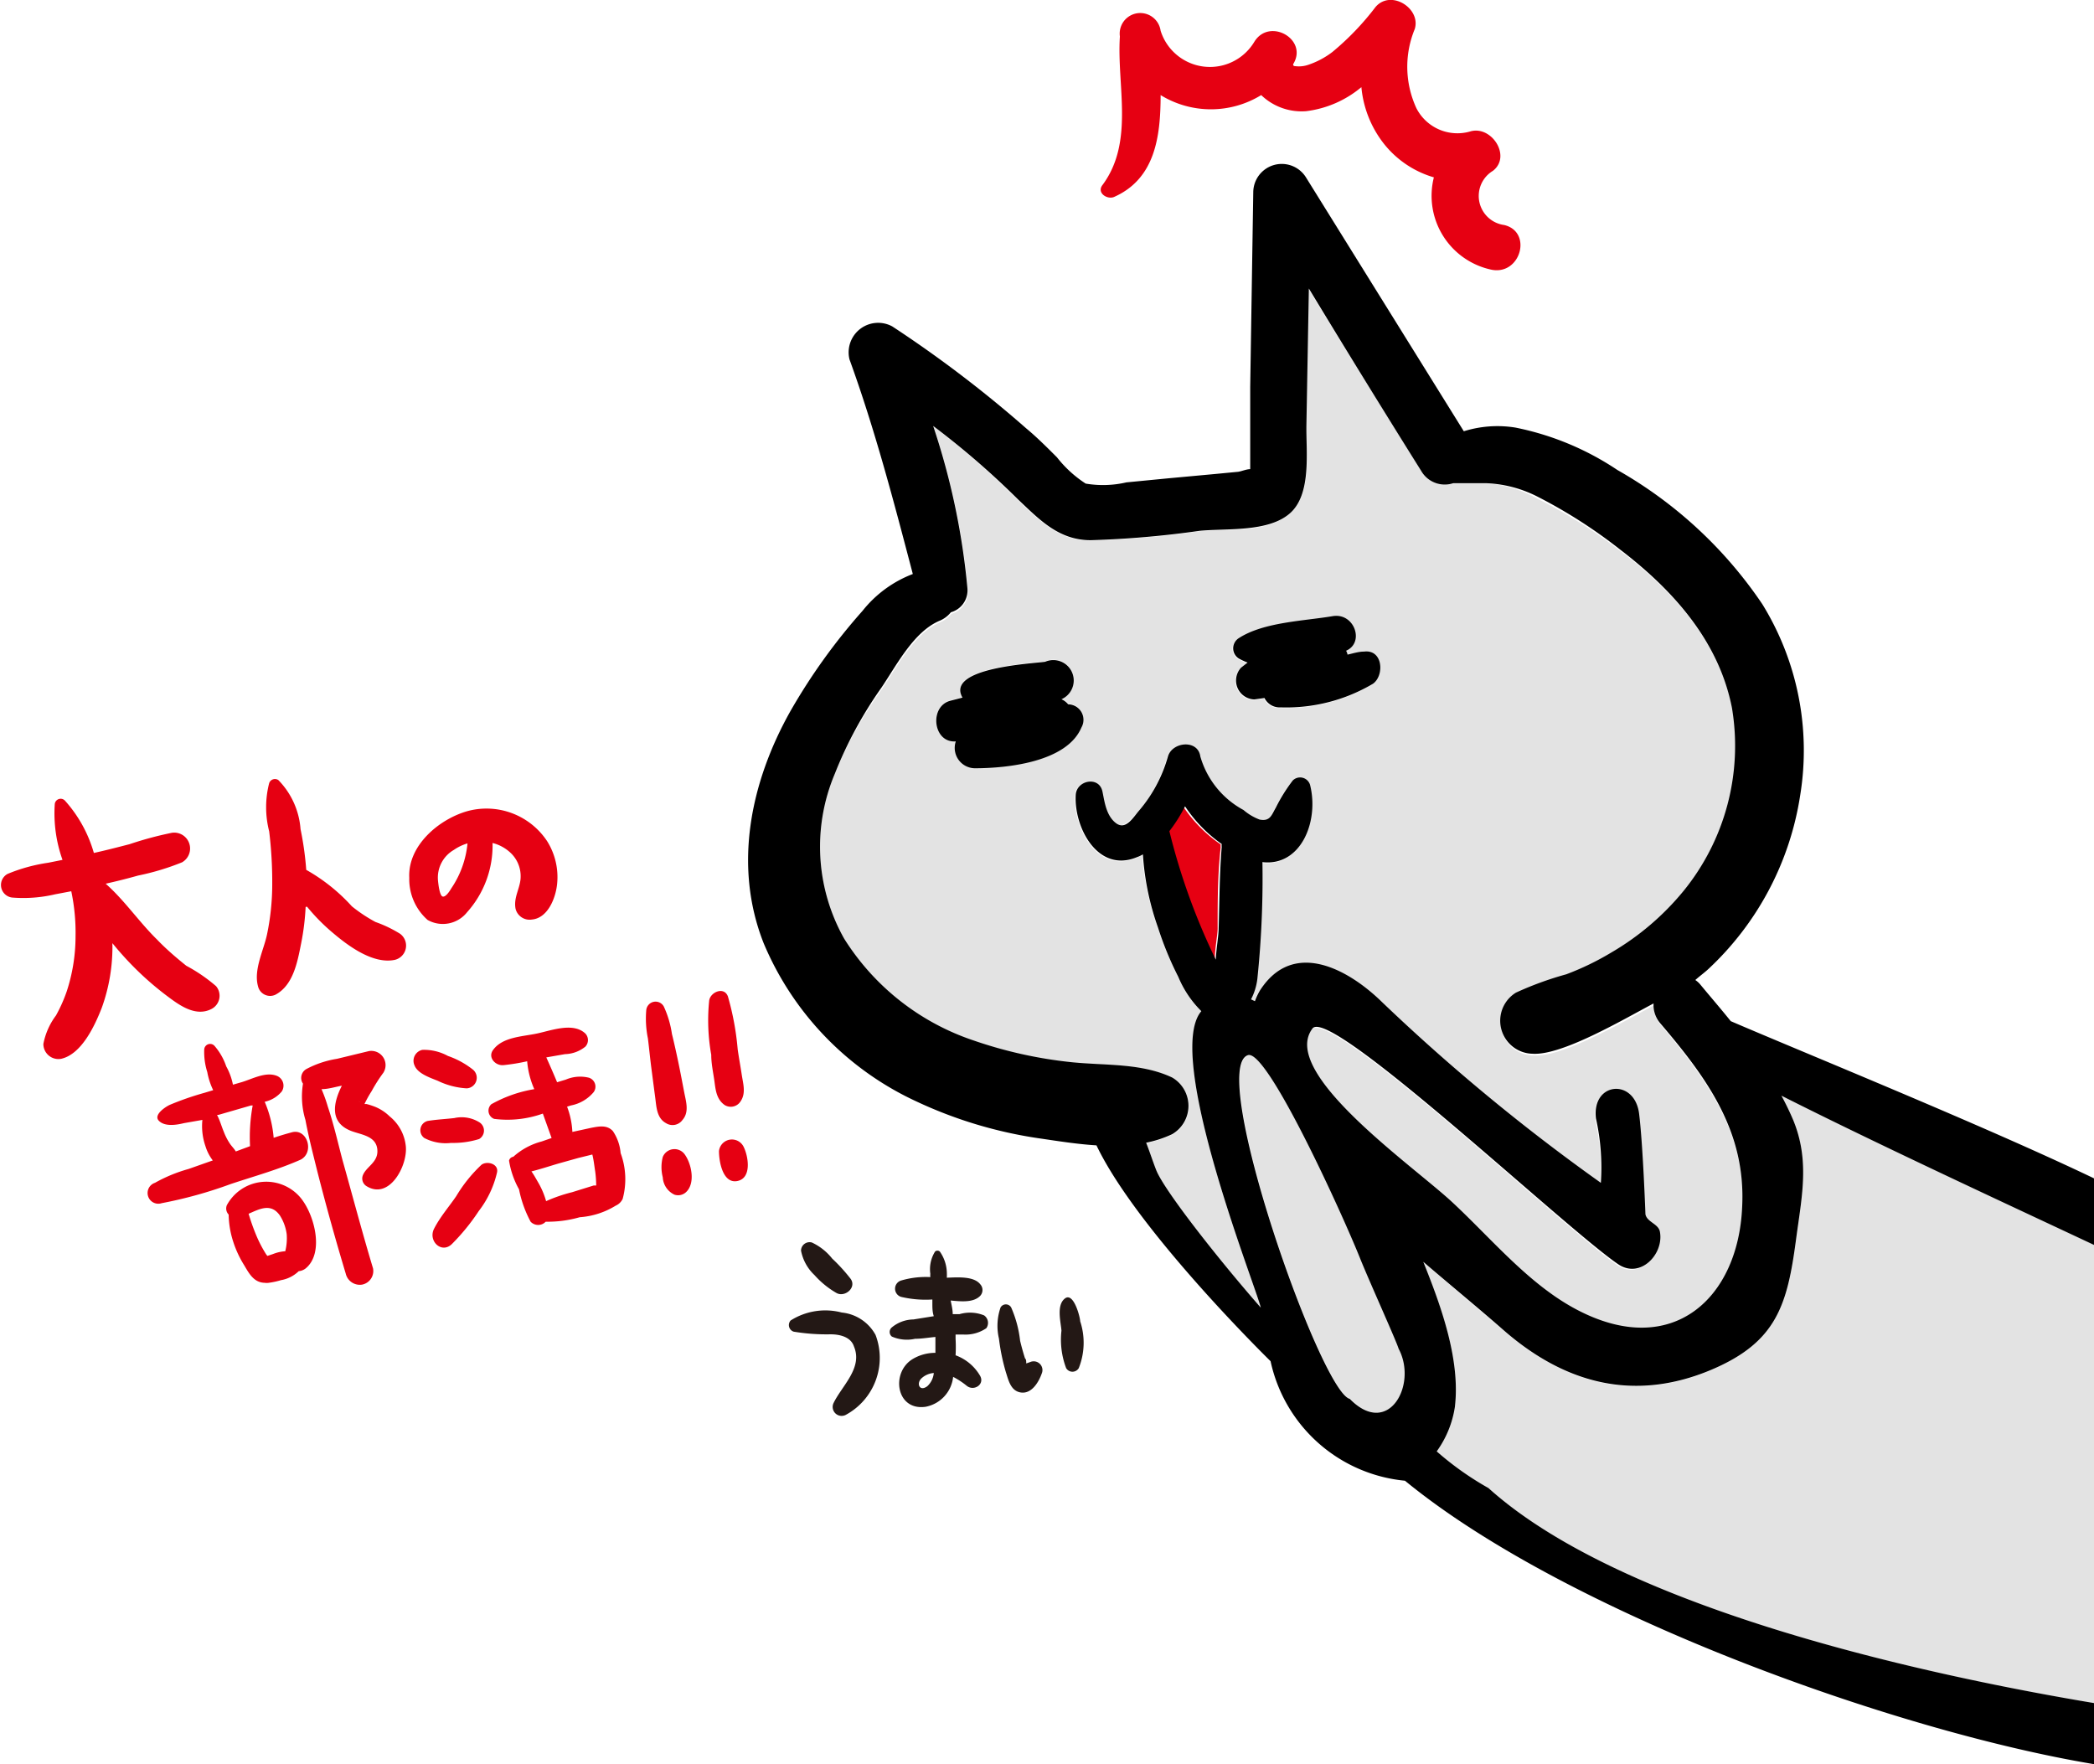
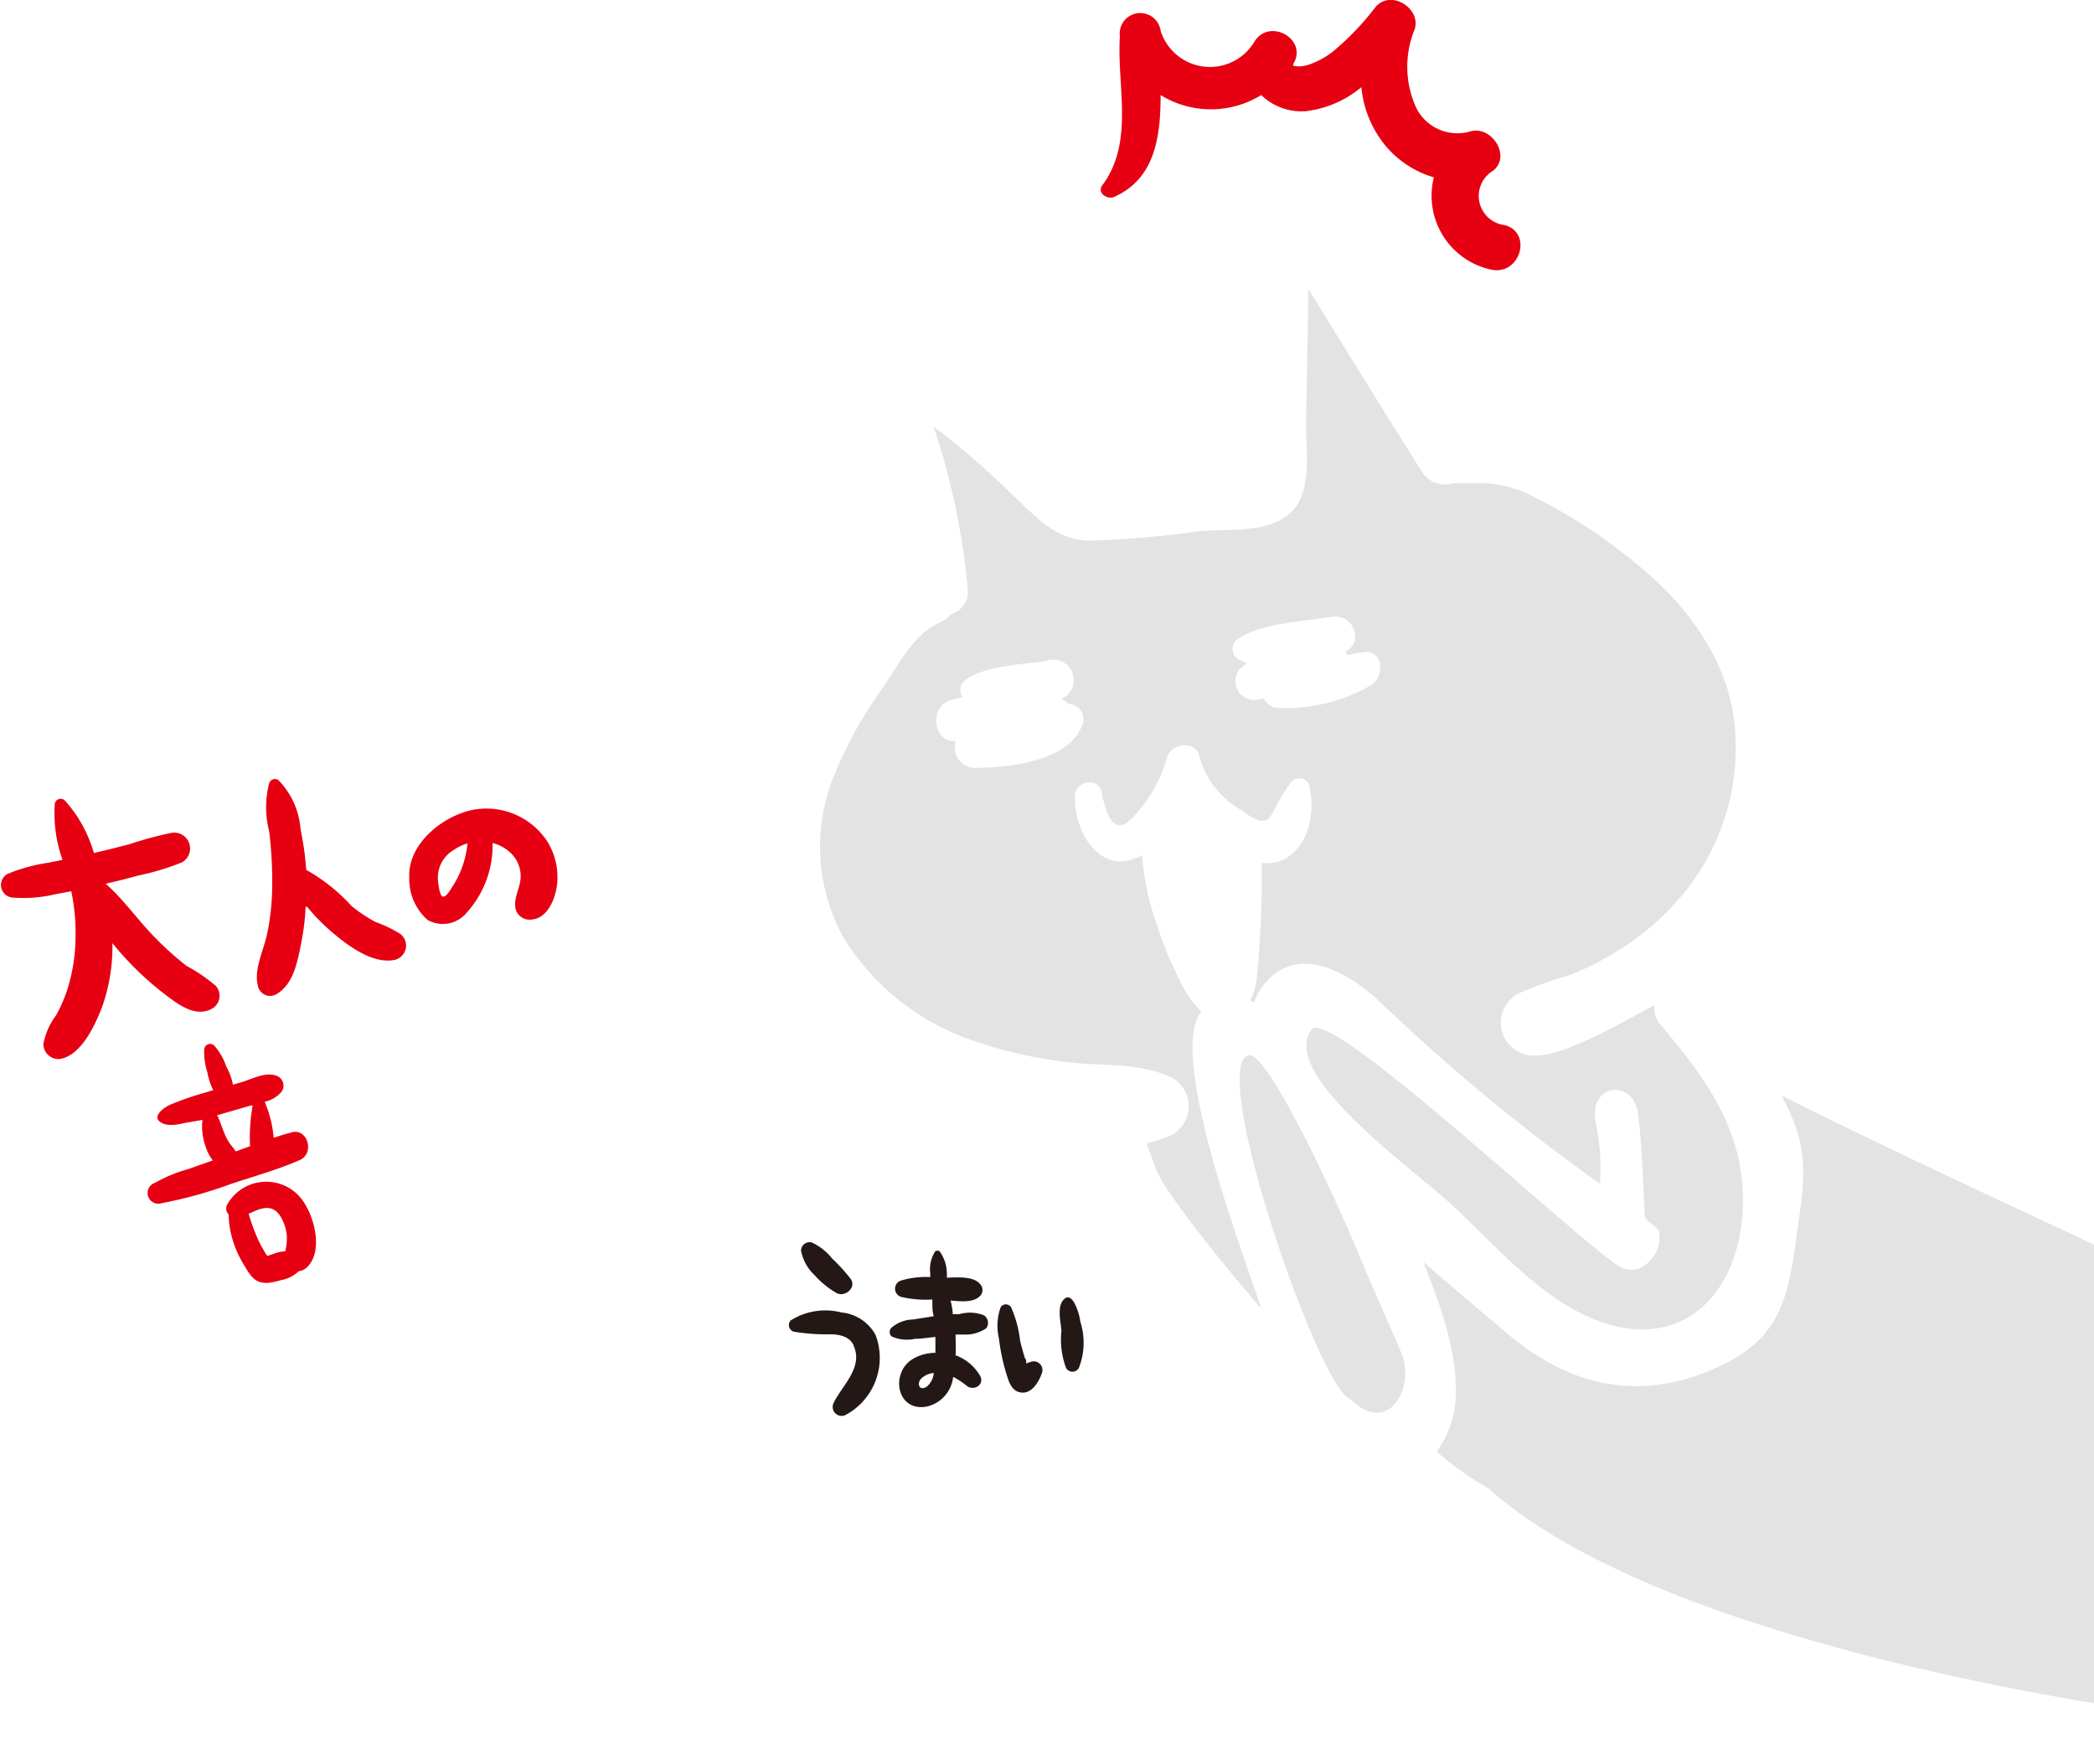
<svg xmlns="http://www.w3.org/2000/svg" viewBox="0 0 102.84 86.64">
  <defs>
    <style>.cls-2{fill:#e60012}.cls-3{fill:#e3e3e3}</style>
  </defs>
  <g id="レイヤー_2" data-name="レイヤー 2">
    <g id="レイヤー_4" data-name="レイヤー 4">
      <path d="M40 62.62a4.34 4.34 0 0 0 1.08.88c.41.23 1-.26.7-.69a8.45 8.45 0 0 0-.91-1 2.75 2.75 0 0 0-1-.79.42.42 0 0 0-.53.4 2.22 2.22 0 0 0 .66 1.2zm1.34 1.84a3.18 3.18 0 0 0-2.51.39.34.34 0 0 0 .15.55 9.9 9.9 0 0 0 1.81.13c.46 0 1 .13 1.15.6.44 1.05-.58 1.91-1 2.77a.44.44 0 0 0 .59.59A3.18 3.18 0 0 0 43 65.56a2.13 2.13 0 0 0-1.66-1.1zm6.99.14a1.85 1.85 0 0 0-1.21-.06h-.33c0-.23-.06-.45-.1-.67.52.05 1.12.11 1.45-.23a.42.42 0 0 0 0-.57c-.32-.4-1.09-.34-1.64-.32a2.74 2.74 0 0 0 0-.28 1.89 1.89 0 0 0-.34-1 .17.17 0 0 0-.24 0 1.63 1.63 0 0 0-.23 1.09.81.81 0 0 0 0 .16 4.25 4.25 0 0 0-1.44.17.42.42 0 0 0 0 .8 5.24 5.24 0 0 0 1.54.13v.2c0 .2 0 .41.07.62l-1 .16a1.7 1.7 0 0 0-1.06.39.29.29 0 0 0 0 .45 1.84 1.84 0 0 0 1.14.11c.33 0 .66-.06 1-.09v.78a2.15 2.15 0 0 0-1.11.3c-1.09.65-.83 2.55.62 2.35a1.67 1.67 0 0 0 1.36-1.47 3.89 3.89 0 0 1 .67.44c.35.28.9-.07.65-.5a2.31 2.31 0 0 0-1.2-1 7 7 0 0 0 0-.81v-.21h.37a1.81 1.81 0 0 0 1.14-.31.45.45 0 0 0-.11-.63zm-2.79 3.48c-.39.29-.56-.16-.26-.41a1 1 0 0 1 .58-.24 1 1 0 0 1-.32.65zm5.06-1.19l-.2.07c0-.11 0-.2-.06-.25-.09-.28-.17-.57-.24-.86a5.6 5.6 0 0 0-.44-1.64.3.3 0 0 0-.52 0 2.74 2.74 0 0 0-.08 1.53 10.06 10.06 0 0 0 .34 1.65c.13.4.24.94.76 1s.86-.53 1-.93a.43.43 0 0 0-.56-.57zm2.45-2c0-.19-.32-1.45-.75-1.12s-.2 1.16-.17 1.58a3.94 3.94 0 0 0 .23 1.84.36.36 0 0 0 .62 0 3.36 3.36 0 0 0 .07-2.3z" fill="#231815" />
      <path class="cls-2" d="M6.66 47.58A15.07 15.07 0 0 0 8.32 49c.59.44 1.34.93 2.07.55a.73.73 0 0 0 .22-1.12 8 8 0 0 0-1.46-1c-.5-.4-1-.83-1.43-1.28-.89-.87-1.6-1.93-2.53-2.75q.81-.18 1.59-.4a12.24 12.24 0 0 0 2.16-.65.78.78 0 0 0-.5-1.45 17.3 17.3 0 0 0-2.08.56c-.58.15-1.16.3-1.75.43a6.53 6.53 0 0 0-1.42-2.57.29.29 0 0 0-.5.17 6.8 6.8 0 0 0 .38 2.74l-.7.14a8.31 8.31 0 0 0-2 .55.62.62 0 0 0 .23 1.16 6.82 6.82 0 0 0 2.11-.16l.79-.15A9.82 9.82 0 0 1 3.71 46a8.69 8.69 0 0 1-.43 2.68 7.44 7.44 0 0 1-.53 1.19 3.39 3.39 0 0 0-.62 1.4A.74.74 0 0 0 3 52c1-.22 1.65-1.61 2-2.51a8.79 8.79 0 0 0 .52-3.17 15.82 15.82 0 0 0 1.14 1.26zm8.42-3.05a9.61 9.61 0 0 0 1.31 1.32c.76.64 1.95 1.51 3 1.29a.72.72 0 0 0 .26-1.28 6.11 6.11 0 0 0-1.21-.58 7.53 7.53 0 0 1-1.16-.77 8.92 8.92 0 0 0-2.24-1.79 15.33 15.33 0 0 0-.28-2 3.85 3.85 0 0 0-1.09-2.41.3.3 0 0 0-.45.15 4.76 4.76 0 0 0 0 2.37 20.61 20.61 0 0 1 .15 2.6 12.14 12.14 0 0 1-.26 2.48c-.17.78-.66 1.72-.44 2.52a.61.61 0 0 0 .86.42c.88-.47 1.08-1.62 1.26-2.52a12 12 0 0 0 .22-1.79zm7.86.27a4.91 4.91 0 0 0 1.25-3.4 2 2 0 0 1 .87.47 1.57 1.57 0 0 1 .51 1.18c0 .55-.36 1-.25 1.58a.71.71 0 0 0 .8.53c.79-.07 1.17-1.06 1.24-1.74a3.32 3.32 0 0 0-.49-2.11 3.57 3.57 0 0 0-3.93-1.47c-1.39.4-2.92 1.69-2.84 3.27a2.67 2.67 0 0 0 .9 2.07 1.52 1.52 0 0 0 1.94-.38zm-1.43-1.56a1.57 1.57 0 0 1 .78-1.5 2.3 2.3 0 0 1 .67-.32 4.73 4.73 0 0 1-.79 2.2c-.06.1-.27.45-.43.41s-.22-.69-.23-.79zm-7.18 12.37c-.3.08-.6.17-.89.27a5.7 5.7 0 0 0-.44-1.77 1.5 1.5 0 0 0 .84-.51.52.52 0 0 0-.26-.77c-.54-.2-1.17.15-1.69.31l-.45.13a3.06 3.06 0 0 0-.33-.9 3 3 0 0 0-.57-1 .29.29 0 0 0-.51.17 3.24 3.24 0 0 0 .15 1.11 3.44 3.44 0 0 0 .29.89l-.43.13a14.22 14.22 0 0 0-1.7.59c-.2.09-.82.49-.54.78s.82.22 1.23.12l.91-.16a3 3 0 0 0 .15 1.29 2.21 2.21 0 0 0 .36.7l-1.19.42a7.45 7.45 0 0 0-1.65.68.51.51 0 0 0 .33 1 21.32 21.32 0 0 0 3.39-.94c1.14-.38 2.34-.71 3.44-1.2.69-.37.31-1.55-.44-1.34zm-3.59-.86l1.59-.46h.08a8.67 8.67 0 0 0-.13 2l-.7.26c-.08-.14-.19-.24-.28-.37a2.85 2.85 0 0 1-.31-.6c-.11-.26-.19-.56-.33-.82zm.4 4.44a.43.43 0 0 0 .09.46 4.54 4.54 0 0 0 .23 1.35 5.13 5.13 0 0 0 .54 1.15c.23.39.47.84 1 .85a.64.64 0 0 0 .2 0 3.75 3.75 0 0 0 .6-.13 1.65 1.65 0 0 0 .87-.44.66.66 0 0 0 .32-.12c1-.78.41-2.84-.33-3.6a2.2 2.2 0 0 0-3.52.48zm2.26 2.4l-.27.09-.06-.08a6.18 6.18 0 0 1-.48-.92 10.48 10.48 0 0 1-.38-1.07c.55-.24 1.1-.54 1.54.09a2.27 2.27 0 0 1 .33.91 2.61 2.61 0 0 1-.07.84 2 2 0 0 0-.61.14z" />
-       <path class="cls-2" d="M18.43 54.36a3.59 3.59 0 0 0-.43-.14h-.1a5.52 5.52 0 0 1 .35-.63 7.8 7.8 0 0 1 .58-.91.7.7 0 0 0-.71-1.06l-1.57.38a4.82 4.82 0 0 0-1.5.5.5.5 0 0 0-.17.72A3.94 3.94 0 0 0 15 55c.16.86.38 1.7.59 2.55q.64 2.51 1.39 5a.71.71 0 0 0 .8.54.68.68 0 0 0 .54-.8c-.53-1.76-1-3.54-1.5-5.32-.23-.87-.43-1.76-.72-2.62a7 7 0 0 0-.31-.86c.33 0 .67-.11 1-.17-.44.87-.6 1.81.45 2.22.49.19 1.22.24 1.29.9s-.56.84-.72 1.31a.44.44 0 0 0 .17.49c1.14.73 2.05-1 1.95-1.95a2.16 2.16 0 0 0-.79-1.46 2.25 2.25 0 0 0-.71-.47zm-.74-.25c-.08-.02-.08-.03 0 0zm5.51-1.6a4.14 4.14 0 0 0-1.2-.65 2.44 2.44 0 0 0-1.26-.3.55.55 0 0 0-.38.77c.16.4.77.6 1.14.75a3.74 3.74 0 0 0 1.42.37.52.52 0 0 0 .28-.94zm-.89 2.4c-.43.05-.87.07-1.3.14a.47.47 0 0 0-.17.84 2.27 2.27 0 0 0 1.31.24 4.3 4.3 0 0 0 1.38-.19.48.48 0 0 0 0-.83 1.65 1.65 0 0 0-1.22-.2zm1.34 2.29a7.1 7.1 0 0 0-1.24 1.54c-.36.53-.78 1-1.09 1.6s.36 1.25.87.76a10.27 10.27 0 0 0 1.32-1.62 4.9 4.9 0 0 0 .9-1.9c.09-.42-.48-.58-.76-.38zm6.45-1.65c-.29-.32-.7-.23-1.07-.16l-.92.2a4 4 0 0 0-.26-1.24l.19-.06a1.92 1.92 0 0 0 1.12-.66.46.46 0 0 0-.23-.7 1.79 1.79 0 0 0-1.14.09l-.43.13c-.17-.41-.35-.82-.53-1.22l.92-.16a1.65 1.65 0 0 0 1-.37.47.47 0 0 0 0-.64c-.6-.57-1.67-.15-2.39 0s-1.68.17-2.14.8c-.28.37.11.79.51.75a9.66 9.66 0 0 0 1.16-.19 4.23 4.23 0 0 0 .35 1.37 6.46 6.46 0 0 0-2.11.74.43.43 0 0 0 .14.72 5.17 5.17 0 0 0 2.39-.26l.43 1.2-.49.17a3.33 3.33 0 0 0-1.39.75.25.25 0 0 0-.21.19 4.23 4.23 0 0 0 .49 1.41 5.69 5.69 0 0 0 .57 1.59.51.51 0 0 0 .74 0 5.73 5.73 0 0 0 1.67-.22 3.89 3.89 0 0 0 1.77-.57.68.68 0 0 0 .34-.33 3.69 3.69 0 0 0-.1-2.25 2.26 2.26 0 0 0-.38-1.08zm-2 3a7.69 7.69 0 0 0-1.28.44 3.91 3.91 0 0 0-.39-.92c-.1-.17-.2-.36-.33-.54.44-.11.86-.25 1.3-.38l1-.28.69-.17c.07.27.1.58.14.82a5.49 5.49 0 0 1 .05.7h-.12zm4.9-7.77a4.88 4.88 0 0 0-.4-1.35.46.46 0 0 0-.86.17 4.85 4.85 0 0 0 .08 1.4c.06.48.11 1 .17 1.46s.13 1 .19 1.45.07 1 .53 1.25a.6.6 0 0 0 .81-.16c.34-.39.17-.9.08-1.37s-.19-1-.28-1.43-.2-.94-.32-1.42zm-.45 6.04a2 2 0 0 0 0 1 1 1 0 0 0 .57.85.57.57 0 0 0 .57-.12c.48-.44.27-1.42-.08-1.88a.62.62 0 0 0-1.06.15zm2.28-7.69a9.59 9.59 0 0 0 .1 2.67c0 .42.09.84.15 1.25s.08.92.51 1.22a.57.57 0 0 0 .76-.15c.3-.41.15-.87.08-1.33s-.14-.83-.2-1.25a13.53 13.53 0 0 0-.48-2.6c-.18-.5-.85-.23-.92.19zm.48 7.4c0 .52.19 1.62.91 1.47s.53-1.24.29-1.7a.64.64 0 0 0-1.2.23z" />
      <path class="cls-3" d="M77.49 64.42c4.68 2.45 7.91-.58 8.1-5.05.16-3.67-1.7-6.28-4-9a1.38 1.38 0 0 1-.35-1c-1.53.81-4.51 2.57-5.95 2.47a1.62 1.62 0 0 1-.81-3 16.17 16.17 0 0 1 2.47-.9 13.48 13.48 0 0 0 2.23-1.08 13.14 13.14 0 0 0 3.52-3 11.29 11.29 0 0 0 2.39-9c-.64-3.27-2.87-5.82-5.48-7.77a24.76 24.76 0 0 0-4.13-2.61 6.06 6.06 0 0 0-2.48-.75h-1.62a1.33 1.33 0 0 1-1.57-.6q-2.81-4.47-5.55-8.94l-.12 6.72c0 1.34.33 3.33-.81 4.32s-3.12.73-4.44.86a47.89 47.89 0 0 1-5.34.46c-1.58 0-2.51-1-3.57-2a40.33 40.33 0 0 0-4.13-3.6 35.2 35.2 0 0 1 1.68 8 1.12 1.12 0 0 1-.81 1.2 1.41 1.41 0 0 1-.54.41c-1.28.53-2.12 2.18-2.87 3.29A20.12 20.12 0 0 0 41 38a9.2 9.2 0 0 0 .47 8.12 12 12 0 0 0 6.36 5 21.48 21.48 0 0 0 4.75 1.06c1.66.18 3.44 0 5 .76a1.61 1.61 0 0 1 0 2.78 5.49 5.49 0 0 1-1.28.42c.18.46.33.93.5 1.36.41 1 3.06 4.38 5.13 6.74-.24-1-4.77-12.41-2.92-14.56A5.16 5.16 0 0 1 57.87 48a16.3 16.3 0 0 1-1-2.43 13.19 13.19 0 0 1-.78-3.57 1.64 1.64 0 0 1-.3.14c-1.9.79-3.07-1.47-3-3.06 0-.72 1.14-.94 1.31-.18.1.46.26 1.28.66 1.56s.86-.29 1.15-.62a7 7 0 0 0 1.41-2.65c.21-.72 1.47-.85 1.59 0a4.35 4.35 0 0 0 2.12 2.63 2.63 2.63 0 0 0 .79.47c.52.1.58-.21.8-.59a8 8 0 0 1 .83-1.33.51.51 0 0 1 .85.22c.45 1.83-.45 4-2.34 3.79a47.73 47.73 0 0 1-.25 5.75 2.93 2.93 0 0 1-.31 1l.19.09a3.17 3.17 0 0 1 .25-.53c1.63-2.56 4.36-1 6 .58a96 96 0 0 0 10.74 8.87 11 11 0 0 0-.24-3.16c-.22-1.79 1.9-2 2.12-.23.19 1.54.31 4.93.31 4.93.07.39.64.47.71.86.21 1.09-1 2.35-2.06 1.59-2.62-1.82-14.11-12.68-15-11.57-1.65 2.16 4.94 6.82 6.88 8.61s3.82 4.01 6.19 5.25zM53.11 35.71c-.72 1.7-3.65 2-5.24 2a1 1 0 0 1-.93-1.32c-1.13.11-1.32-1.72-.25-2l.58-.15c-.85-1.47 3.46-1.67 4.06-1.76a1 1 0 0 1 .8 1.84.9.9 0 0 1 .33.25.76.76 0 0 1 .65 1.14zm14.29-2.1a8.35 8.35 0 0 1-4.53 1.16.83.83 0 0 1-.8-.46l-.5.07a.93.93 0 0 1-.65-1.56l.32-.25a3.36 3.36 0 0 1-.43-.2.59.59 0 0 1 0-1c1.22-.79 3.19-.84 4.61-1.08 1.07-.18 1.58 1.3.66 1.7a.62.62 0 0 1 .07.19c.27-.06.54-.11.82-.15.95-.14 1.03 1.14.43 1.58z" />
      <path class="cls-3" d="M66.8 61.76c-.85-2.12-4.54-10.24-5.49-9.94-2 .65 3.54 16.53 5 16.88 1.9 1.94 3.34-.7 2.42-2.46-.14-.4-1.47-3.33-1.93-4.48z" />
-       <path class="cls-2" d="M57.38 40.84a31.73 31.73 0 0 0 2.28 6.31c0-.54.13-1.18.14-1.53 0-1.34 0-2.69.15-4a.77.77 0 0 1 0-.15 6.89 6.89 0 0 1-1.82-1.83 7.62 7.62 0 0 1-.75 1.2z" />
      <path class="cls-3" d="M88.06 55c.83 2 .43 3.76.15 5.86-.43 3.24-.95 5.06-4.16 6.42-3.84 1.63-7.26.66-10.27-2-1.2-1-2.54-2.15-3.88-3.3.89 2.21 1.83 4.83 1.55 7.14a5 5 0 0 1-.89 2.17 14.88 14.88 0 0 0 2.54 1.8c6.74 6.08 22.14 9.29 29.74 10.56V61.13c-4-1.89-10.58-4.92-15.35-7.33.21.39.4.78.57 1.2z" />
-       <path d="M73.1 73.08a14.88 14.88 0 0 1-2.54-1.8 5 5 0 0 0 .89-2.17c.28-2.31-.66-4.93-1.55-7.14 1.34 1.15 2.68 2.25 3.88 3.3 3 2.65 6.43 3.62 10.27 2 3.21-1.36 3.73-3.18 4.16-6.42.28-2.1.68-3.86-.15-5.86-.17-.4-.36-.79-.57-1.18 4.77 2.41 11.33 5.44 15.35 7.33v-3.27c-5.41-2.59-14.29-6.19-17.84-7.72-.49-.61-1-1.2-1.48-1.78a1.16 1.16 0 0 0-.26-.24c.2-.18.42-.34.62-.52a14.71 14.71 0 0 0 4.53-8.55 13.68 13.68 0 0 0-1.86-9.39 21.2 21.2 0 0 0-7.12-6.59 13.91 13.91 0 0 0-5-2.08 5.54 5.54 0 0 0-2.54.18L64.15 8.73a1.4 1.4 0 0 0-2.6.7L61.4 19v4.04c-.18 0-.44.11-.59.13l-1.15.11-2.28.21-2.06.2a5.08 5.08 0 0 1-2 .06 5.77 5.77 0 0 1-1.41-1.29c-.49-.49-1-1-1.52-1.43a59.06 59.06 0 0 0-6.57-5 1.45 1.45 0 0 0-2.1 1.62c1.26 3.47 2.18 7 3.11 10.54A5.79 5.79 0 0 0 42.36 30a29.31 29.31 0 0 0-3.55 4.94C36.87 38.4 36 42.5 37.5 46.31a14.91 14.91 0 0 0 7.5 7.78 21.47 21.47 0 0 0 6 1.81c.9.13 1.87.29 2.85.35 2 4.2 8.55 10.6 8.55 10.6a7.48 7.48 0 0 0 6.6 5.87C76.9 79.2 93 85 102.84 86.64v-3c-7.6-1.27-23-4.48-29.74-10.56zm-6.81-4.38c-1.44-.35-7-16.23-5-16.88.95-.3 4.64 7.82 5.49 9.94.46 1.15 1.79 4.08 1.91 4.48.94 1.76-.5 4.4-2.4 2.46zm-1.83-18.19c.85-1.11 12.34 9.75 15 11.57 1.1.76 2.27-.5 2.06-1.59-.07-.39-.64-.47-.71-.86 0 0-.12-3.39-.31-4.93-.22-1.77-2.34-1.56-2.12.23a11 11 0 0 1 .24 3.16 96 96 0 0 1-10.74-8.87c-1.62-1.59-4.35-3.14-6-.58a3.17 3.17 0 0 0-.25.53l-.19-.09a2.93 2.93 0 0 0 .31-1 47.73 47.73 0 0 0 .25-5.74c1.89.22 2.79-2 2.34-3.79a.51.51 0 0 0-.85-.22 8 8 0 0 0-.83 1.33c-.22.38-.28.69-.8.59a2.63 2.63 0 0 1-.79-.47 4.35 4.35 0 0 1-2.12-2.63c-.12-.85-1.38-.72-1.59 0a7 7 0 0 1-1.41 2.65c-.29.33-.66 1-1.15.62s-.56-1.1-.66-1.56c-.17-.76-1.27-.54-1.31.18-.09 1.59 1.08 3.85 3 3.06a1.64 1.64 0 0 0 .3-.14 13.19 13.19 0 0 0 .74 3.59 16.3 16.3 0 0 0 1 2.43A5.16 5.16 0 0 0 59 49.66c-1.85 2.15 2.68 13.53 2.92 14.56-2.07-2.36-4.72-5.73-5.13-6.74-.17-.43-.32-.9-.5-1.36a5.49 5.49 0 0 0 1.28-.42 1.61 1.61 0 0 0 0-2.78c-1.54-.73-3.32-.58-5-.76a21.48 21.48 0 0 1-4.75-1.06 12 12 0 0 1-6.36-5A9.2 9.2 0 0 1 41 38a20.12 20.12 0 0 1 2.29-4.23c.75-1.11 1.59-2.76 2.87-3.29a1.41 1.41 0 0 0 .54-.41 1.12 1.12 0 0 0 .81-1.2 35.2 35.2 0 0 0-1.68-7.95A40.33 40.33 0 0 1 50 24.53c1.06 1 2 2 3.57 2a47.89 47.89 0 0 0 5.34-.46c1.32-.13 3.37.08 4.44-.86s.79-3 .81-4.32l.12-6.72q2.72 4.49 5.52 8.96a1.33 1.33 0 0 0 1.57.6h1.62a6.06 6.06 0 0 1 2.46.63A24.76 24.76 0 0 1 79.58 27c2.61 2 4.84 4.5 5.48 7.77a11.29 11.29 0 0 1-2.39 9 13.14 13.14 0 0 1-3.52 3 13.48 13.48 0 0 1-2.23 1.08 16.17 16.17 0 0 0-2.47.9 1.62 1.62 0 0 0 .81 3c1.44.1 4.42-1.66 5.95-2.47a1.38 1.38 0 0 0 .35 1c2.33 2.73 4.19 5.34 4 9-.19 4.47-3.42 7.5-8.1 5.05-2.37-1.24-4.2-3.49-6.15-5.3s-8.5-6.36-6.85-8.52zM60 41.45a.77.77 0 0 0 0 .15c-.11 1.33-.11 2.68-.15 4 0 .35-.12 1-.14 1.53a31.73 31.73 0 0 1-2.28-6.31 7.62 7.62 0 0 0 .77-1.22 6.89 6.89 0 0 0 1.8 1.85z" />
-       <path d="M52.46 34.59a.9.9 0 0 0-.33-.25 1 1 0 0 0-.8-1.84c-.6.09-4.91.29-4.06 1.76l-.58.15c-1.07.26-.88 2.09.25 2a1 1 0 0 0 .93 1.32c1.59 0 4.52-.3 5.24-2a.76.76 0 0 0-.65-1.14zM67 32c-.28 0-.55.09-.82.15a.62.62 0 0 0-.07-.19c.92-.4.41-1.88-.66-1.7-1.42.24-3.39.29-4.61 1.08a.59.59 0 0 0 0 1 3.36 3.36 0 0 0 .43.2l-.32.25a.93.93 0 0 0 .65 1.56l.5-.07a.83.83 0 0 0 .8.46 8.35 8.35 0 0 0 4.53-1.16c.57-.41.49-1.69-.43-1.58z" />
      <path class="cls-2" d="M54.72 9.67c2-.89 2.28-2.94 2.28-5a4.72 4.72 0 0 0 4.94 0 2.86 2.86 0 0 0 2.21.79 5.22 5.22 0 0 0 2.71-1.18 5.28 5.28 0 0 0 1 2.64 4.86 4.86 0 0 0 2.56 1.79 3.71 3.71 0 0 0 2.85 4.54c1.42.26 2-1.87.6-2.2a1.44 1.44 0 0 1-.55-2.66c.93-.72-.08-2.26-1.13-1.93a2.26 2.26 0 0 1-2.63-1.15 4.85 4.85 0 0 1-.08-3.88C69.8.41 68.3-.54 67.55.35a13.31 13.31 0 0 1-2.11 2.2 4.07 4.07 0 0 1-1.18.63 1.41 1.41 0 0 1-.64.07c-.18 0-.08-.16-.11-.1.75-1.21-1.15-2.3-1.9-1.11A2.54 2.54 0 0 1 57 1.51a1 1 0 0 0-2 .28c-.16 2.41.72 5.17-.85 7.29-.31.39.23.74.57.59z" />
    </g>
  </g>
</svg>